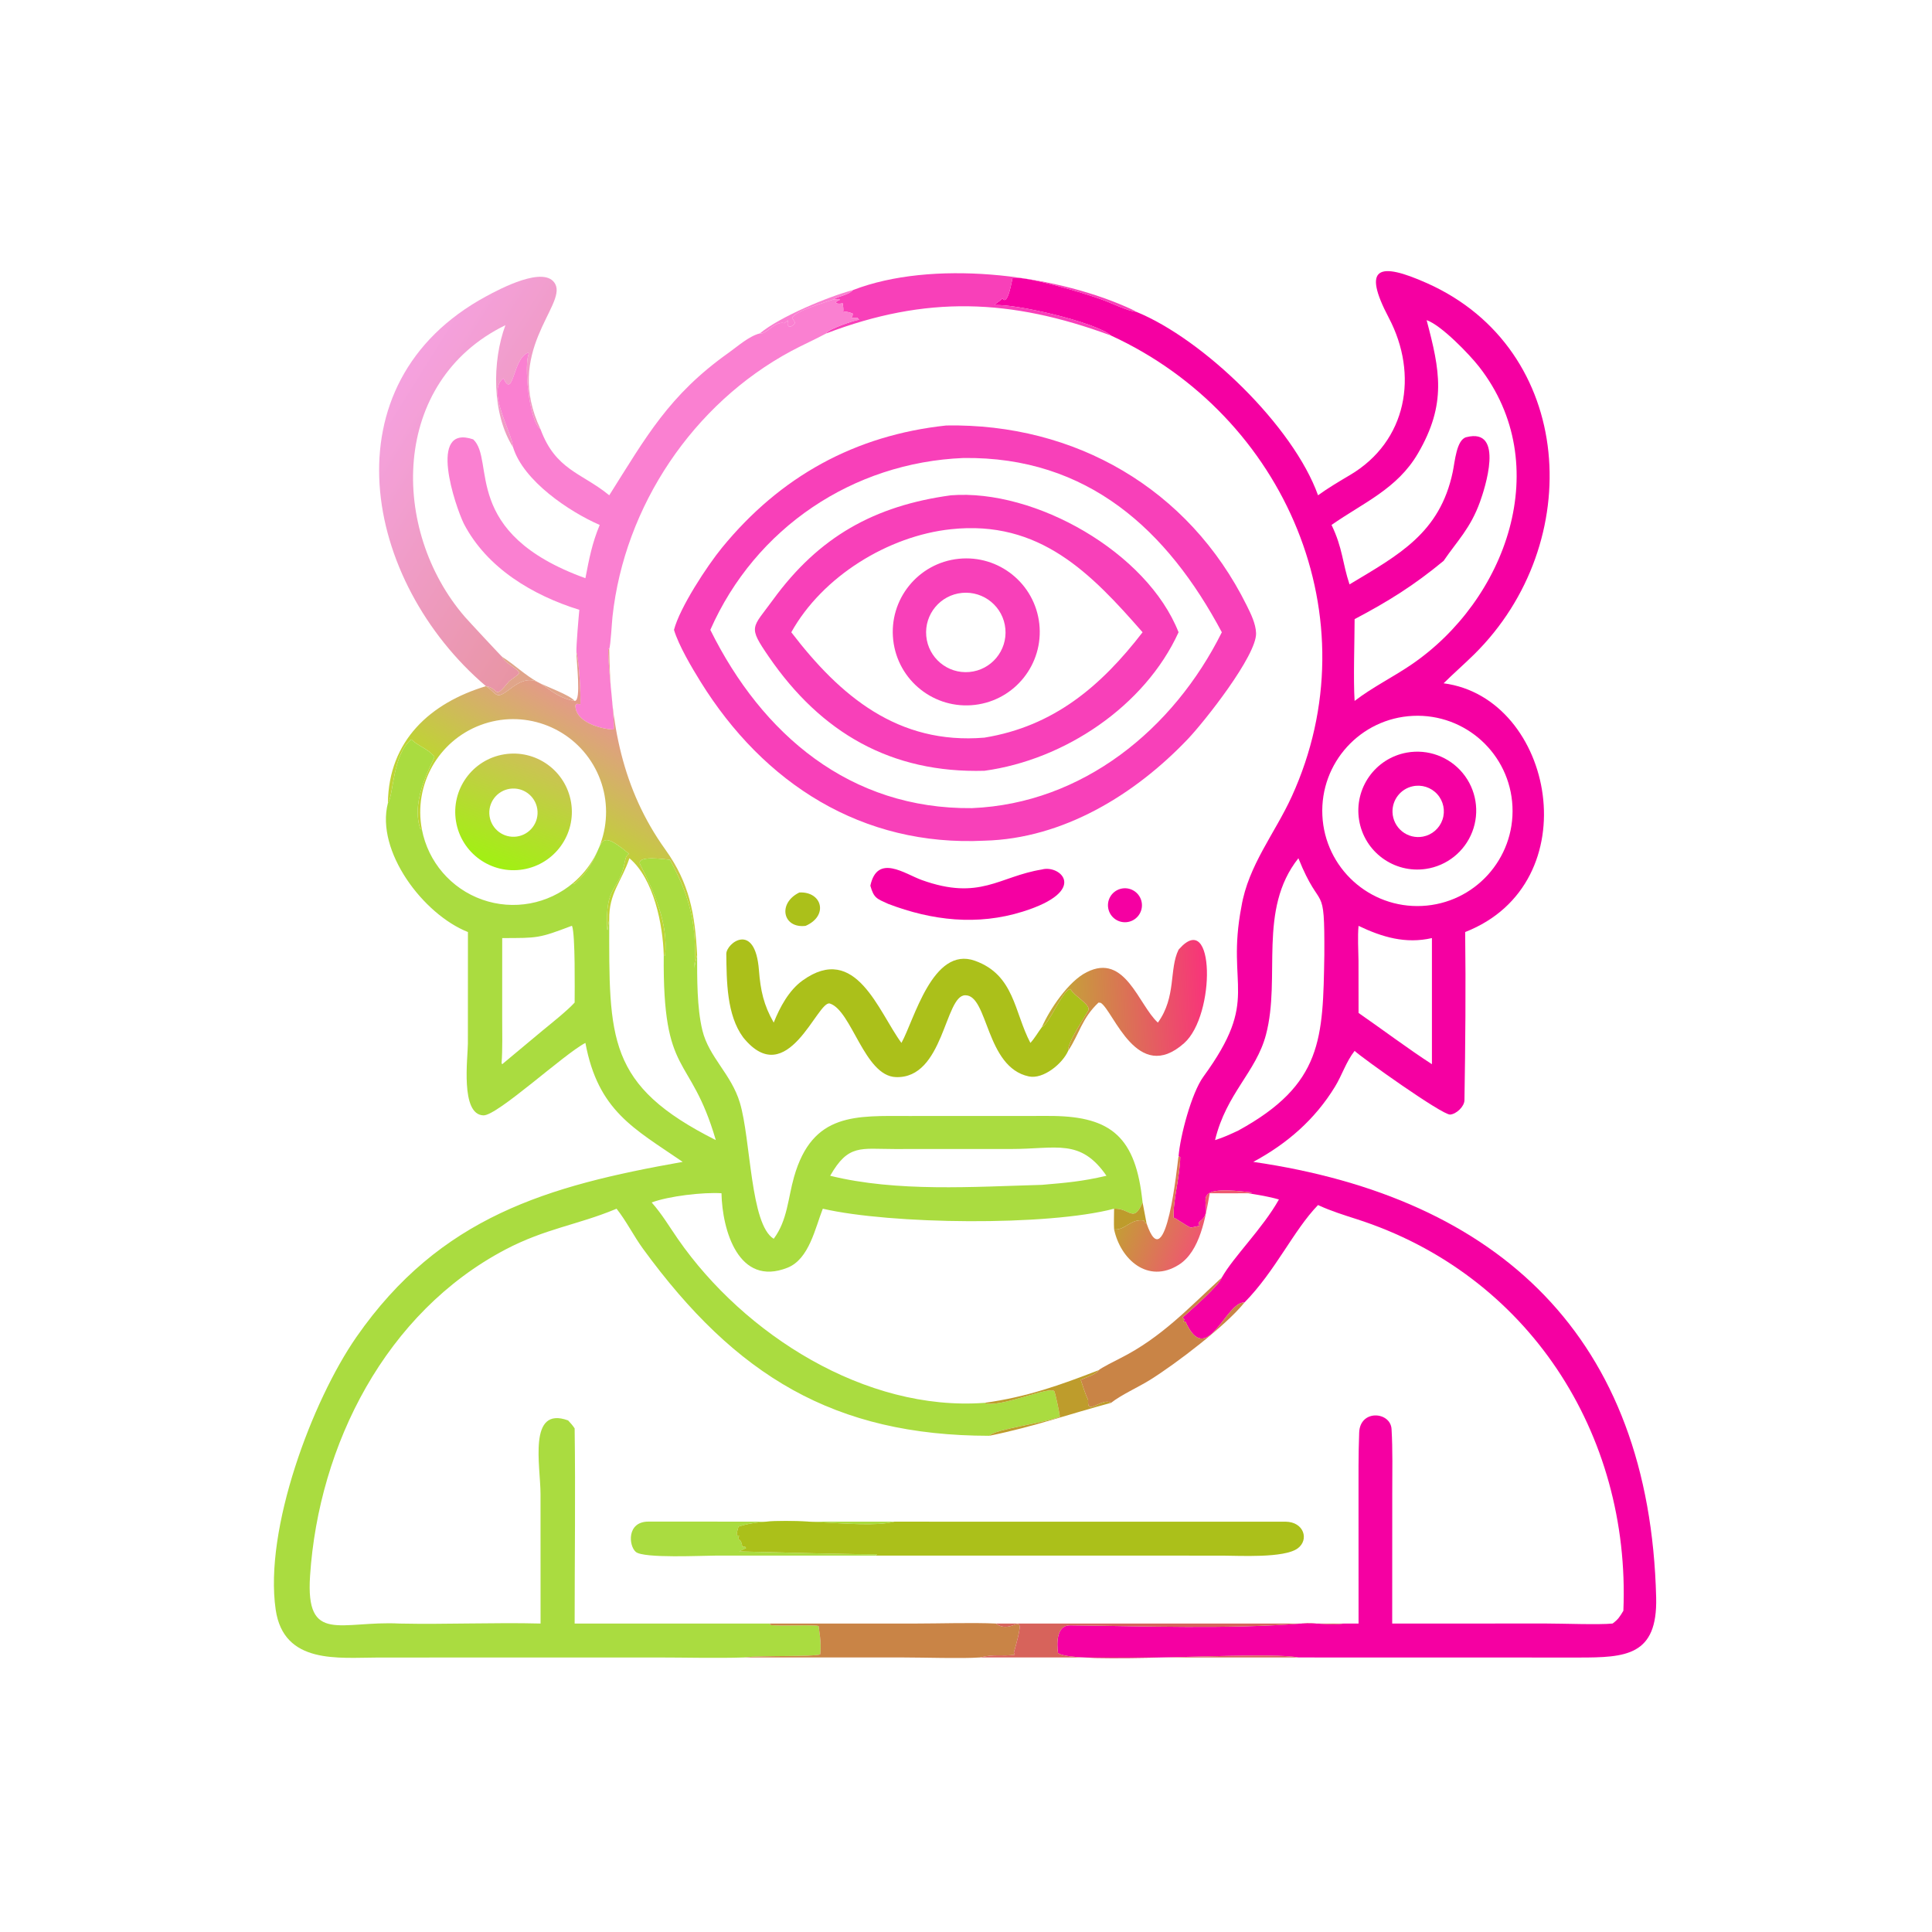
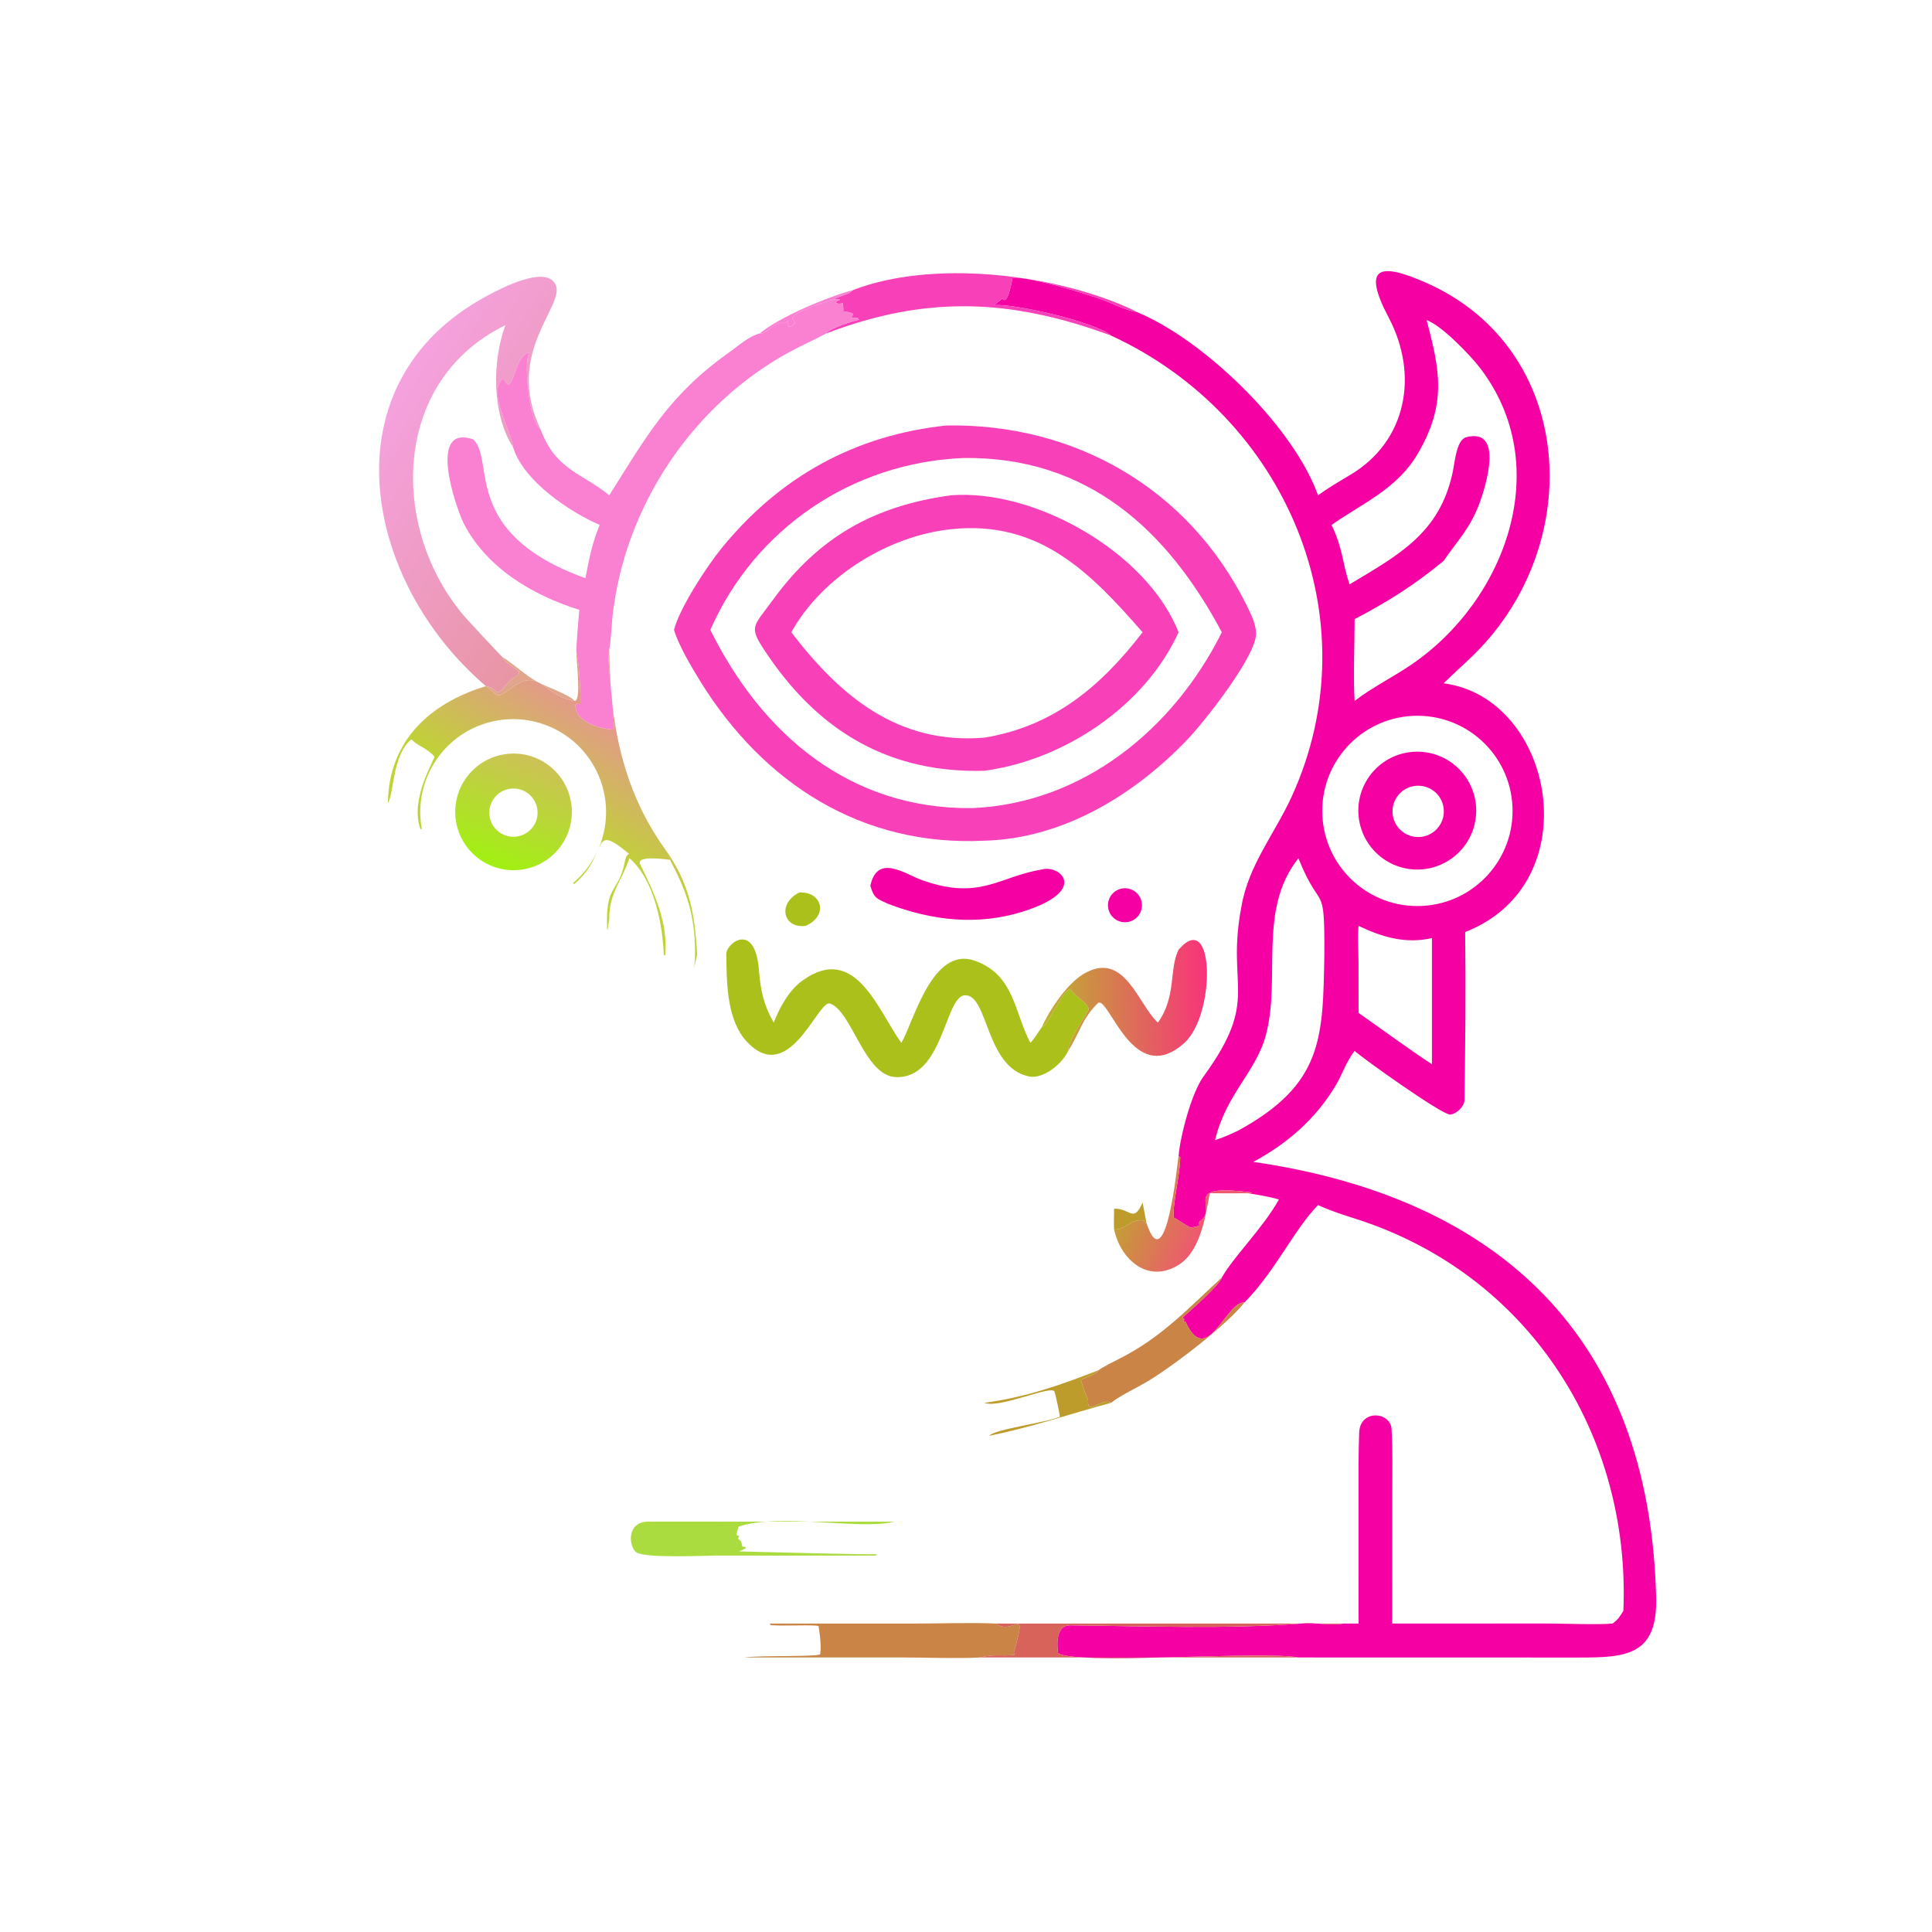
<svg xmlns="http://www.w3.org/2000/svg" width="1024" height="1024" viewBox="0 0 1024 1024">
  <path fill="#F500A2" transform="scale(2 2)" d="M294.443 88.931C290.422 85.377 268.907 80.42 263.596 80.874C263.846 80.26 265.096 79.871 265.622 79.005C267.079 81.49 268.226 73.923 268.357 73.581C273.442 73.426 287.314 77.686 292.097 79.412C294.378 80.236 298.926 82.469 301.071 82.611C318.949 89.882 342.773 113.011 349.294 131.259C351.766 129.442 355.032 127.502 357.72 125.917C372.92 116.948 375.977 99.273 368.046 84.223C360.899 70.659 365.345 69.32 378.201 75.058C417.454 92.581 420.496 143.954 390.693 173.391C388.052 175.998 385.199 178.478 382.57 181.08C411.925 184.91 421.345 234.085 388.284 247.001C388.473 261.714 388.334 276.845 388.095 291.566C388.067 293.258 385.948 295.24 384.309 295.372C382.236 295.529 360.858 280.281 358.986 278.491C356.695 281.43 355.697 284.855 353.791 287.975C348.462 296.698 341.079 303.1 332.132 307.91C397.429 317.39 437.202 354.492 438.899 423.354C439.28 438.816 430.854 439.27 418.337 439.265L344.087 439.247C334.823 437.449 283.326 441.325 280.369 438.023C280.029 435.542 279.936 430.704 283.558 430.733C303.114 430.938 325.63 431.785 345.079 430.238C348.74 429.947 352.501 430.83 356.132 430.254L360.032 430.254L360.022 397.072C360.021 391.238 359.974 385.475 360.196 379.638C360.433 373.403 368.497 374.095 368.774 378.711C369.103 384.179 368.963 390.073 368.963 395.583L368.948 430.254L409.859 430.249C414.042 430.246 423.85 430.619 427.351 430.254C428.848 429.16 429.296 428.394 430.211 426.865C432.148 379.968 404.992 337.635 359.403 323.044C356.327 322.06 352.696 320.906 349.735 319.55L349.294 319.346C342.751 326.108 338.063 336.762 329.801 345.171C324.82 344.855 319.841 362.937 314.114 350.157L313.638 350.313C313.801 349.876 313.725 350.111 313.858 349.606L313.394 349.156C315.431 347.33 323.083 340.683 323.798 338.546C326.957 332.966 334.559 325.641 338.929 317.876C336.145 317.064 333.654 316.702 330.799 316.221C331.358 316.181 331.258 316.189 331.795 316.042C312.559 313.553 322.846 319.788 318.287 323.415C317.58 323.978 317.578 324.088 317.891 324.852L315.571 325.339C314.306 324.809 311.634 322.842 311.016 322.684C310.825 318.093 312.723 311.714 312.772 306.622L312.332 306.446C312.74 301.129 315.76 289.654 318.911 285.332C334.136 264.447 324.812 261.935 328.997 240.233C330.823 229.314 337.864 220.848 342.308 211.12C363.893 163.866 340.589 110.146 294.443 88.931ZM378.069 84.839C381.579 98.091 383.462 106.991 375.763 120.173C370.267 129.585 361.256 133.237 352.872 139.116C355.853 145.267 355.751 149.246 357.637 154.872C370.655 147.052 381.596 141.288 384.996 125.05C385.567 122.325 385.982 116.53 388.577 115.861C398.915 113.198 393.37 129.786 392.237 132.94C389.697 140.011 386.202 143.31 382.57 148.637C374.713 155.118 368.083 159.279 358.986 164.079C358.977 170.143 358.619 179.999 358.986 185.754C363.603 182.196 369.001 179.533 373.871 176.237C399.195 159.097 412.265 123.161 391.962 97.176C389.427 93.931 381.97 86.174 378.069 84.839ZM374.479 189.71C360.552 190.346 349.784 202.163 350.442 216.089C351.1 230.015 362.934 240.764 376.859 240.084C390.753 239.406 401.473 227.604 400.817 213.709C400.16 199.814 388.375 189.075 374.479 189.71ZM344.087 227.442C333.254 241.112 339.528 258.952 335.495 274.206C332.859 284.175 325.023 289.677 321.999 302.134C324.173 301.476 326.092 300.574 328.144 299.617C350.575 287.34 350.588 275.187 350.962 253.061C351.062 232.925 350.138 242.487 344.087 227.442ZM360.032 245.363C359.754 248.261 359.986 251.675 360.017 254.645L360.032 268.438C366.201 272.715 373.27 278.015 379.475 282.025L379.475 248.599C372.516 250.202 366.291 248.355 360.032 245.363Z" />
  <path fill="#F840B9" transform="scale(2 2)" d="M226.046 76.871C246.973 68.776 278.507 72.552 298.408 81.306C299.231 81.668 300.328 82.132 301.071 82.611C298.926 82.469 294.378 80.236 292.097 79.412C287.314 77.686 273.442 73.426 268.357 73.581C268.226 73.923 267.079 81.49 265.622 79.005C265.096 79.871 263.846 80.26 263.596 80.874C268.907 80.42 290.422 85.377 294.443 88.931C267.707 79.065 245.382 78.291 218.979 88.354C219.22 87.275 226.494 84.831 227.662 84.735L227.222 84.2C224.376 84.194 226.149 84.586 225.955 83.078C221.772 81.475 224.101 84.962 223.322 80.376C221.793 80.697 220.562 80.242 222.603 79.439L222.253 79.228C221.777 79.308 221.309 79.352 220.826 79.372C222.655 78.307 224.736 78.258 226.046 76.871Z" />
  <defs>
    <linearGradient id="gradient_0" gradientUnits="userSpaceOnUse" x1="159.999" y1="142.248" x2="103.37" y2="106.858">
      <stop offset="0" stop-color="#E895A4" />
      <stop offset="1" stop-color="#F5A1DE" />
    </linearGradient>
  </defs>
  <path fill="url(#gradient_0)" transform="scale(2 2)" d="M143.256 113.774C140.075 111.474 138.849 96.162 140.15 93.762L139.98 93.459C135.849 94.912 136.098 105.953 133.413 100.256C128.877 103.507 135.573 114.307 135.98 118.55C130.335 109.706 130.388 95.775 133.939 86.175C103.387 101.107 103.381 140.557 123.188 163.465C124.105 164.525 133.133 174.231 133.091 174.075C133.658 175.653 137.281 177.192 137.607 178.341C137.703 178.682 135.122 180.279 134.887 180.603C130.671 185.744 132.385 182.363 128.784 181.841C96.199 154.093 86.162 101.607 128.87 78.512C132.311 76.651 144.492 70.117 147.173 75.322C150.097 80.999 133.474 93.203 143.256 113.774Z" />
  <path fill="#FA80D1" transform="scale(2 2)" d="M201.363 88.354C206.684 83.936 219.49 78.604 226.046 76.871C224.736 78.258 222.655 78.307 220.826 79.372C218.684 80.121 210.816 82.368 209.897 84.255C210.802 85.506 211.032 85.678 209.639 86.527L209.044 86.521C208.535 85.845 208.748 86.075 208.78 84.886L207.89 85.642C205.291 84.972 202.977 88.809 201.363 88.354Z" />
  <path fill="#FA80D1" transform="scale(2 2)" d="M201.363 88.354C202.977 88.809 205.291 84.972 207.89 85.642L208.78 84.886C208.748 86.075 208.535 85.845 209.044 86.521L209.639 86.527C211.032 85.678 210.802 85.506 209.897 84.255C210.816 82.368 218.684 80.121 220.826 79.372C221.309 79.352 221.777 79.308 222.253 79.228L222.603 79.439C220.562 80.242 221.793 80.697 223.322 80.376C224.101 84.962 221.772 81.475 225.955 83.078C226.149 84.586 224.376 84.194 227.222 84.2L227.662 84.735C226.494 84.831 219.22 87.275 218.979 88.354C215.952 89.989 212.683 91.421 209.672 93.039C183.672 107.014 165.507 134.095 162.317 163.422C162.145 165.003 161.839 170.841 161.456 172.032L161.183 171.981C161.127 177.408 162.957 190.311 162.634 193.334C159.11 193.227 152.318 191.287 152.496 186.835L152.865 186.521L153.803 186.617C153.953 184.038 153.421 174.779 152.759 172.838C152.678 171.188 153.353 163.362 153.53 161.612C141.249 157.798 129.045 150.584 122.912 138.768C120.691 134.208 113.204 112.298 125.406 116.435C131.372 121.988 121.935 141.234 155.139 153.23C156.129 148.089 156.898 143.994 158.929 139.116C150.819 135.59 138.704 127.434 135.98 118.55C135.573 114.307 128.877 103.507 133.413 100.256C136.098 105.953 135.849 94.912 139.98 93.459L140.15 93.762C138.849 96.162 140.075 111.474 143.256 113.774C147.202 124.501 154.091 125.319 161.155 131.013L161.456 131.259C171.22 115.802 177.242 104.748 193.076 93.499C195.464 91.802 198.474 89.085 201.363 88.354Z" />
  <path fill="#F840B9" transform="scale(2 2)" d="M178.615 166.921C180.137 161.017 187.416 149.935 191.325 145.159C206.795 126.257 226.58 115.344 250.777 112.757C284.821 112.165 315.008 129.431 330.375 160.418C331.486 162.658 332.779 165.237 332.871 167.778C333.085 173.644 319.262 191.16 314.768 195.879C300.74 210.607 281.723 222.26 260.881 222.79C228.536 224.402 202.416 207.709 185.633 180.63C183.315 176.89 179.855 171.056 178.615 166.921ZM255.308 121.375C226.055 122.574 200.168 139.867 188.243 166.921C201.984 194.676 225.262 214.484 257.572 214.163C286.913 212.946 310.995 193.268 323.798 167.557C309.414 140.544 288.294 120.942 255.308 121.375Z" />
  <path fill="#F840B9" transform="scale(2 2)" d="M260.881 204.264C236.172 204.95 217.596 194.204 203.782 174.098C198.123 165.862 199.277 166.609 204.838 158.967C216.98 142.277 231.68 134.036 252.015 131.259C274.303 129.518 304.001 146.373 312.332 167.557C303.396 187.141 282.091 201.381 260.881 204.264ZM252.015 140.25C235.377 142.014 217.913 152.789 209.702 167.557C222.627 184.432 237.931 197.388 260.881 195.482C279.255 192.488 291.796 181.833 302.798 167.557C289.113 151.907 275.53 137.733 252.015 140.25Z" />
-   <path fill="#F840B9" transform="scale(2 2)" d="M258.383 186.798C247.642 188.084 237.911 180.37 236.711 169.619C235.511 158.868 243.302 149.199 254.062 148.085C264.701 146.984 274.238 154.669 275.425 165.299C276.611 175.929 269.003 185.527 258.383 186.798ZM254.955 157.124C249.182 157.674 244.94 162.789 245.469 168.564C245.998 174.339 251.098 178.598 256.874 178.09C262.68 177.58 266.967 172.448 266.435 166.644C265.904 160.84 260.757 156.572 254.955 157.124Z" />
  <defs>
    <linearGradient id="gradient_1" gradientUnits="userSpaceOnUse" x1="140.863" y1="215.292" x2="156.408" y2="188.373">
      <stop offset="0" stop-color="#BFD335" />
      <stop offset="1" stop-color="#E39A89" />
    </linearGradient>
  </defs>
  <path fill="url(#gradient_1)" transform="scale(2 2)" d="M152.759 172.838C153.421 174.779 153.953 184.038 153.803 186.617L152.865 186.521L152.496 186.835C152.318 191.287 159.11 193.227 162.634 193.334C162.957 190.311 161.127 177.408 161.183 171.981L161.456 172.032C161.662 191.398 164.813 209.111 176.337 225.162C182.759 234.107 184.176 242.271 184.743 253.072C183.292 258.979 184.374 256.973 184.161 250.391C183.878 241.68 181.573 235.346 177.532 227.855C176.87 227.818 168.349 226.464 169.676 229.123C173.301 236.385 177.189 244.694 176.243 253.27L175.899 253.072C175.663 244.989 173.269 232.896 166.804 227.442C164.759 233.595 161.316 236.697 161.456 243.745C161.254 244.432 161.127 245.705 161.029 246.453L160.915 246.347C160.367 234.357 163.732 236.738 165.458 228.967C165.735 227.719 165.764 226.871 166.698 226.255C156.164 217.577 161.747 226.214 152.078 234.35L151.924 233.97C161.055 226.221 163.286 213.028 157.211 202.708C151.137 192.388 138.518 187.936 127.312 192.158C116.107 196.381 109.564 208.053 111.81 219.816L111.386 219.635C108.58 211.584 115.17 201.461 115.117 200.5C113.337 198.371 110.806 197.742 109.012 195.952C103.965 199.956 104.343 210.79 102.796 212.839C102.99 196.229 114.078 186.283 128.784 181.841C131.913 183.867 131.193 185.672 135.237 182.527C143.059 176.444 143.704 184.274 152.286 185.754C154.125 185.886 152.719 175.169 152.759 172.838Z" />
  <path fill="#E0A58A" transform="scale(2 2)" d="M133.091 174.075C136.614 176.325 138.959 178.798 142.531 180.77C144.63 181.928 151.075 184.185 152.286 185.754C143.704 184.274 143.059 176.444 135.237 182.527C131.193 185.672 131.913 183.867 128.784 181.841L128.784 181.841C132.385 182.363 130.671 185.744 134.887 180.603C135.122 180.279 137.703 178.682 137.607 178.341C137.281 177.192 133.658 175.653 133.091 174.075Z" />
-   <path fill="#AADC40" transform="scale(2 2)" d="M102.796 212.839C104.343 210.79 103.965 199.956 109.012 195.952C110.806 197.742 113.337 198.371 115.117 200.5C115.17 201.461 108.58 211.584 111.386 219.635L111.81 219.816C113.453 228.419 119.542 235.501 127.802 238.415C136.061 241.329 145.247 239.637 151.924 233.97L152.078 234.35C161.747 226.214 156.164 217.577 166.698 226.255C165.764 226.871 165.735 227.719 165.458 228.967C163.732 236.738 160.367 234.357 160.915 246.347L161.029 246.453C161.127 245.705 161.254 244.432 161.456 243.745C161.415 275.438 160.821 287.601 189.695 302.134C182.854 278.719 175.583 286.094 175.899 253.072L176.243 253.27C177.189 244.694 173.301 236.385 169.676 229.123C168.349 226.464 176.87 227.818 177.532 227.855C181.573 235.346 183.878 241.68 184.161 250.391C184.374 256.973 183.292 258.979 184.743 253.072C184.753 259.259 184.676 267.004 186.134 273.03C187.868 280.196 193.794 284.61 196.079 292.247C199.003 302.015 198.811 324.532 205.044 328.288C208.692 323.392 208.803 317.606 210.43 311.894C215.323 294.717 226.909 295.753 240.922 295.752L277.605 295.737C293.522 295.641 300.558 300.505 302.593 316.973L302.798 318.666C300.343 324.321 299.494 320.114 295.247 320.322C277.539 324.983 236.038 324.481 218.051 320.322C216.028 325.419 214.452 333.672 208.693 335.959C195.705 341.116 191.398 325.974 191.2 316.221C186.313 315.918 177.28 316.962 172.701 318.666C175.444 321.757 177.371 325.066 179.706 328.426C197.235 353.645 229.336 374.106 260.881 371.768C264.813 373.37 278.803 366.924 279.458 368.793C279.763 369.667 280.844 374.695 280.863 375.449C277.331 377.012 263.409 378.761 262.178 380.501C221.146 380.461 194.994 364.667 170.399 330.929C167.951 327.57 165.937 323.506 163.391 320.322L162.978 320.495C153.159 324.571 144.444 325.609 133.916 331.152C102.261 347.816 84.476 382.819 82.168 417.611C80.955 435.891 90.281 429.451 105.905 430.259C118.254 430.518 131.045 429.938 143.256 430.254L143.244 395.932C143.242 388.509 139.819 372.494 150.559 376.427C151.298 377.235 151.687 377.638 152.286 378.539C152.526 395.543 152.285 413.189 152.286 430.254L204.03 430.254L204.186 430.647C206.83 431.025 215.858 430.472 216.956 430.936C216.88 431.094 217.821 435.399 217.345 438.452C215.005 439.124 201.985 438.651 197.148 439.247C189.967 439.476 181.242 439.25 173.94 439.249L100.259 439.265C89.751 439.278 75.175 441.183 73.056 426.551C69.971 405.251 82.709 371.243 94.444 354.334C116.653 322.397 145.145 314.239 180.922 307.91C168.078 299.099 158.509 294.467 155.139 276.381C149.56 279.249 131.802 295.686 128.119 295.584C121.928 295.413 123.992 280.251 123.994 276.545L124.006 247.001C112.141 242.314 99.518 225.55 102.796 212.839ZM151.492 245.363C142.768 248.681 142.543 248.579 133.091 248.599L133.085 269.524C133.082 273.2 133.21 278.143 132.923 281.75L133.091 282.025L143.659 273.209C146.083 271.21 150.276 267.897 152.286 265.689C152.291 262.406 152.478 247.767 151.613 245.418L151.492 245.363ZM237.018 304.504C228.094 304.509 224.81 303.139 220.007 311.591C237.709 315.958 258.051 314.499 276.105 313.999C282.697 313.435 286.728 313.101 293.225 311.591C286.331 301.617 280.011 304.498 267.966 304.497L237.018 304.504Z" />
  <path fill="#F500A2" transform="scale(2 2)" d="M377.842 230.276C369.406 231.504 361.544 225.74 360.176 217.325C358.808 208.911 364.439 200.953 372.83 199.445C378.383 198.447 384.044 200.522 387.637 204.872C391.23 209.223 392.197 215.173 390.168 220.438C388.138 225.703 383.426 229.464 377.842 230.276ZM374.371 208.376C371.166 209.079 368.92 211.97 369.029 215.249C369.095 217.235 370.025 219.093 371.576 220.335C373.126 221.577 375.142 222.08 377.094 221.711C379.507 221.255 381.487 219.535 382.276 217.21C383.065 214.884 382.54 212.314 380.903 210.485C379.265 208.655 376.769 207.849 374.371 208.376Z" />
  <defs>
    <linearGradient id="gradient_2" gradientUnits="userSpaceOnUse" x1="130.554" y1="228.923" x2="141.544" y2="201.063">
      <stop offset="0" stop-color="#A2F013" />
      <stop offset="1" stop-color="#CDC156" />
    </linearGradient>
  </defs>
  <path fill="url(#gradient_2)" transform="scale(2 2)" d="M138.611 230.407C130.187 231.798 122.231 226.093 120.845 217.668C119.459 209.242 125.169 201.29 133.595 199.909C142.014 198.529 149.958 204.233 151.343 212.651C152.728 221.069 147.029 229.017 138.611 230.407ZM135.779 208.971C132.246 209.13 129.512 212.126 129.677 215.659C129.841 219.191 132.842 221.92 136.375 221.749C139.898 221.578 142.618 218.587 142.454 215.063C142.29 211.539 139.303 208.813 135.779 208.971Z" />
  <path fill="#F500A2" transform="scale(2 2)" d="M230.653 234.719C232.49 226.15 239.797 231.603 244.279 233.216C259.733 238.777 264.751 232.259 276.105 230.428C280.922 229.054 288.725 236.047 271.064 241.58C259.028 245.351 246.993 243.976 235.357 239.528C232.358 238.16 231.572 238.016 230.653 234.719Z" />
  <path fill="#F500A2" transform="scale(2 2)" d="M299.373 244.228C296.976 244.92 294.474 243.532 293.792 241.132C293.11 238.732 294.509 236.236 296.911 235.564C299.3 234.896 301.779 236.284 302.457 238.67C303.135 241.056 301.756 243.541 299.373 244.228Z" />
  <path fill="#ABC01A" transform="scale(2 2)" d="M213.491 245.363C207.454 246.108 205.988 239.376 211.837 236.517C217.86 236.212 219.636 242.689 213.491 245.363Z" />
  <path fill="#ABC01A" transform="scale(2 2)" d="M273.067 276.381C274.246 275.084 275.051 273.613 276.105 272.207C278.086 271.425 281.566 262.32 283.664 262.117C284.638 263.954 289.19 266.322 288.406 267.777C287.278 269.871 282.869 276.255 283.069 278.491C281.592 281.854 276.512 286.074 272.663 285.265C261.166 282.849 261.917 263.713 255.82 263.758C250.337 263.677 250.161 285.973 237.365 285.441C229.057 285.095 225.699 267.784 219.925 265.947C216.673 264.912 208.7 289.419 196.966 274.943C192.55 268.986 192.575 259.955 192.475 252.813C192.435 249.965 200.113 244.022 201.127 257.111C201.543 262.487 202.384 266.351 205.044 270.999C206.657 266.927 209.083 262.434 212.676 259.848C226.814 249.674 232.833 268.21 238.891 276.381C242.246 270.405 247.159 250.616 258.357 254.608C268.873 258.357 268.76 268.253 273.067 276.381Z" />
  <defs>
    <linearGradient id="gradient_3" gradientUnits="userSpaceOnUse" x1="276.013" y1="265.685" x2="320.164" y2="264.026">
      <stop offset="0" stop-color="#BCB42E" />
      <stop offset="1" stop-color="#F9327B" />
    </linearGradient>
  </defs>
  <path fill="url(#gradient_3)" transform="scale(2 2)" d="M276.105 272.207C278.148 267.535 283.174 260.001 288.001 257.637C298.192 252.447 301.713 266.311 306.85 270.999C311.795 264.173 309.78 256.84 312.332 251.682L312.517 251.47C321.951 240.86 322.183 268.993 313.819 276.44C301.385 287.511 295.143 267.939 291.716 265.763L291.123 265.689C286.665 269.894 286.065 273.97 283.069 278.491C282.869 276.255 287.278 269.871 288.406 267.777C289.19 266.322 284.638 263.954 283.664 262.117C281.566 262.32 278.086 271.425 276.105 272.207Z" />
  <defs>
    <linearGradient id="gradient_4" gradientUnits="userSpaceOnUse" x1="296.777" y1="324.053" x2="315.541" y2="331.536">
      <stop offset="0" stop-color="#C59C37" />
      <stop offset="1" stop-color="#ED5A6E" />
    </linearGradient>
  </defs>
  <path fill="url(#gradient_4)" transform="scale(2 2)" d="M312.332 306.446L312.772 306.622C312.723 311.714 310.825 318.093 311.016 322.684C311.634 322.842 314.306 324.809 315.571 325.339L317.891 324.852C317.578 324.088 317.58 323.978 318.287 323.415C322.846 319.788 312.559 313.553 331.795 316.042C331.258 316.189 331.358 316.181 330.799 316.221C327.418 316.228 323.961 316.27 320.587 316.221C319.47 322.446 318.105 331.617 312.349 335.209C304.223 340.28 296.958 333.806 295.247 325.792C298.145 326.153 299.653 322.828 303.175 323.466L303.364 323.988L303.85 324.193C309.022 339.565 312.053 308.02 312.253 306.882L312.332 306.446Z" />
  <path fill="#BE9C2C" transform="scale(2 2)" d="M302.798 318.666L303.85 324.193L303.364 323.988L303.175 323.466C299.653 322.828 298.145 326.153 295.247 325.792C295.154 324.225 295.235 321.943 295.247 320.322C299.494 320.114 300.343 324.321 302.798 318.666Z" />
  <path fill="#C98446" transform="scale(2 2)" d="M291.123 363.127C291.972 362.416 295.799 360.491 296.941 359.915C307.802 354.434 315.024 346.606 323.798 338.546C323.083 340.683 315.431 347.33 313.394 349.156L313.858 349.606C313.725 350.111 313.801 349.876 313.638 350.313L314.114 350.157C319.841 362.937 324.82 344.855 329.801 345.171C324.848 351.331 311.768 361.312 304.829 365.652C301.759 367.572 297.048 369.684 294.443 371.768C292.051 370.205 287.932 375.426 288.373 371.021C287.554 369.282 287.01 367.483 286.412 365.658C287.76 365.053 290.54 364.235 291.123 363.127Z" />
  <path fill="#BE9C2C" transform="scale(2 2)" d="M260.881 371.768C271.987 370.255 280.823 367.115 291.123 363.127C290.54 364.235 287.76 365.053 286.412 365.658C287.01 367.483 287.554 369.282 288.373 371.021C287.932 375.426 292.051 370.205 294.443 371.768C283.061 374.809 274.278 378.014 262.178 380.501C263.409 378.761 277.331 377.012 280.863 375.449C280.844 374.695 279.763 369.667 279.458 368.793C278.803 366.924 264.813 373.37 260.881 371.768Z" />
  <path fill="#AADC40" transform="scale(2 2)" d="M232.073 412.244L189.899 412.246C186.202 412.245 170.594 413.046 168.504 411.28C166.583 409.657 166.064 403.248 171.825 403.239L237.018 403.258L236.707 403.335C227.655 405.5 206.74 400.883 195.712 404.572C195.495 405.353 195.247 406.062 195.215 406.869L195.877 406.982C195.188 408.983 196.224 406.746 196.73 409.888L197.474 409.918L197.717 410.256C197.09 410.551 196.501 410.833 195.883 411.145L196.352 411.153C199.056 411.216 232.961 412.14 232.431 411.838L232.073 412.244Z" />
-   <path fill="#ABC01A" transform="scale(2 2)" d="M237.018 403.258L340.681 403.262C345.597 403.305 346.984 408.085 343.893 410.344C340.278 412.985 328.272 412.259 323.934 412.257L232.073 412.244L232.431 411.838C232.961 412.14 199.056 411.216 196.352 411.153L195.883 411.145C196.501 410.833 197.09 410.551 197.717 410.256L197.474 409.918L196.73 409.888C196.224 406.746 195.188 408.983 195.877 406.982L195.215 406.869C195.247 406.062 195.495 405.353 195.712 404.572C206.74 400.883 227.655 405.5 236.707 403.335L237.018 403.258Z" />
  <path fill="#C98446" transform="scale(2 2)" d="M204.03 430.254L242.533 430.256C248.939 430.255 257.671 429.97 263.91 430.254C268.636 433.795 272.469 424.568 268.677 437.965L268.952 438.518C265.378 439.033 263.895 438.237 259.68 439.247C254.918 439.574 244.786 439.247 239.587 439.247L197.148 439.247C201.985 438.651 215.005 439.124 217.345 438.452C217.821 435.399 216.88 431.094 216.956 430.936C215.858 430.472 206.83 431.025 204.186 430.647L204.03 430.254Z" />
  <path fill="#D7635B" transform="scale(2 2)" d="M263.91 430.254L356.132 430.254C352.501 430.83 348.74 429.947 345.079 430.238C325.63 431.785 303.114 430.938 283.558 430.733C279.936 430.704 280.029 435.542 280.369 438.023C283.326 441.325 334.823 437.449 344.087 439.247L259.68 439.247C263.895 438.237 265.378 439.033 268.952 438.518L268.677 437.965C272.469 424.568 268.636 433.795 263.91 430.254Z" />
</svg>